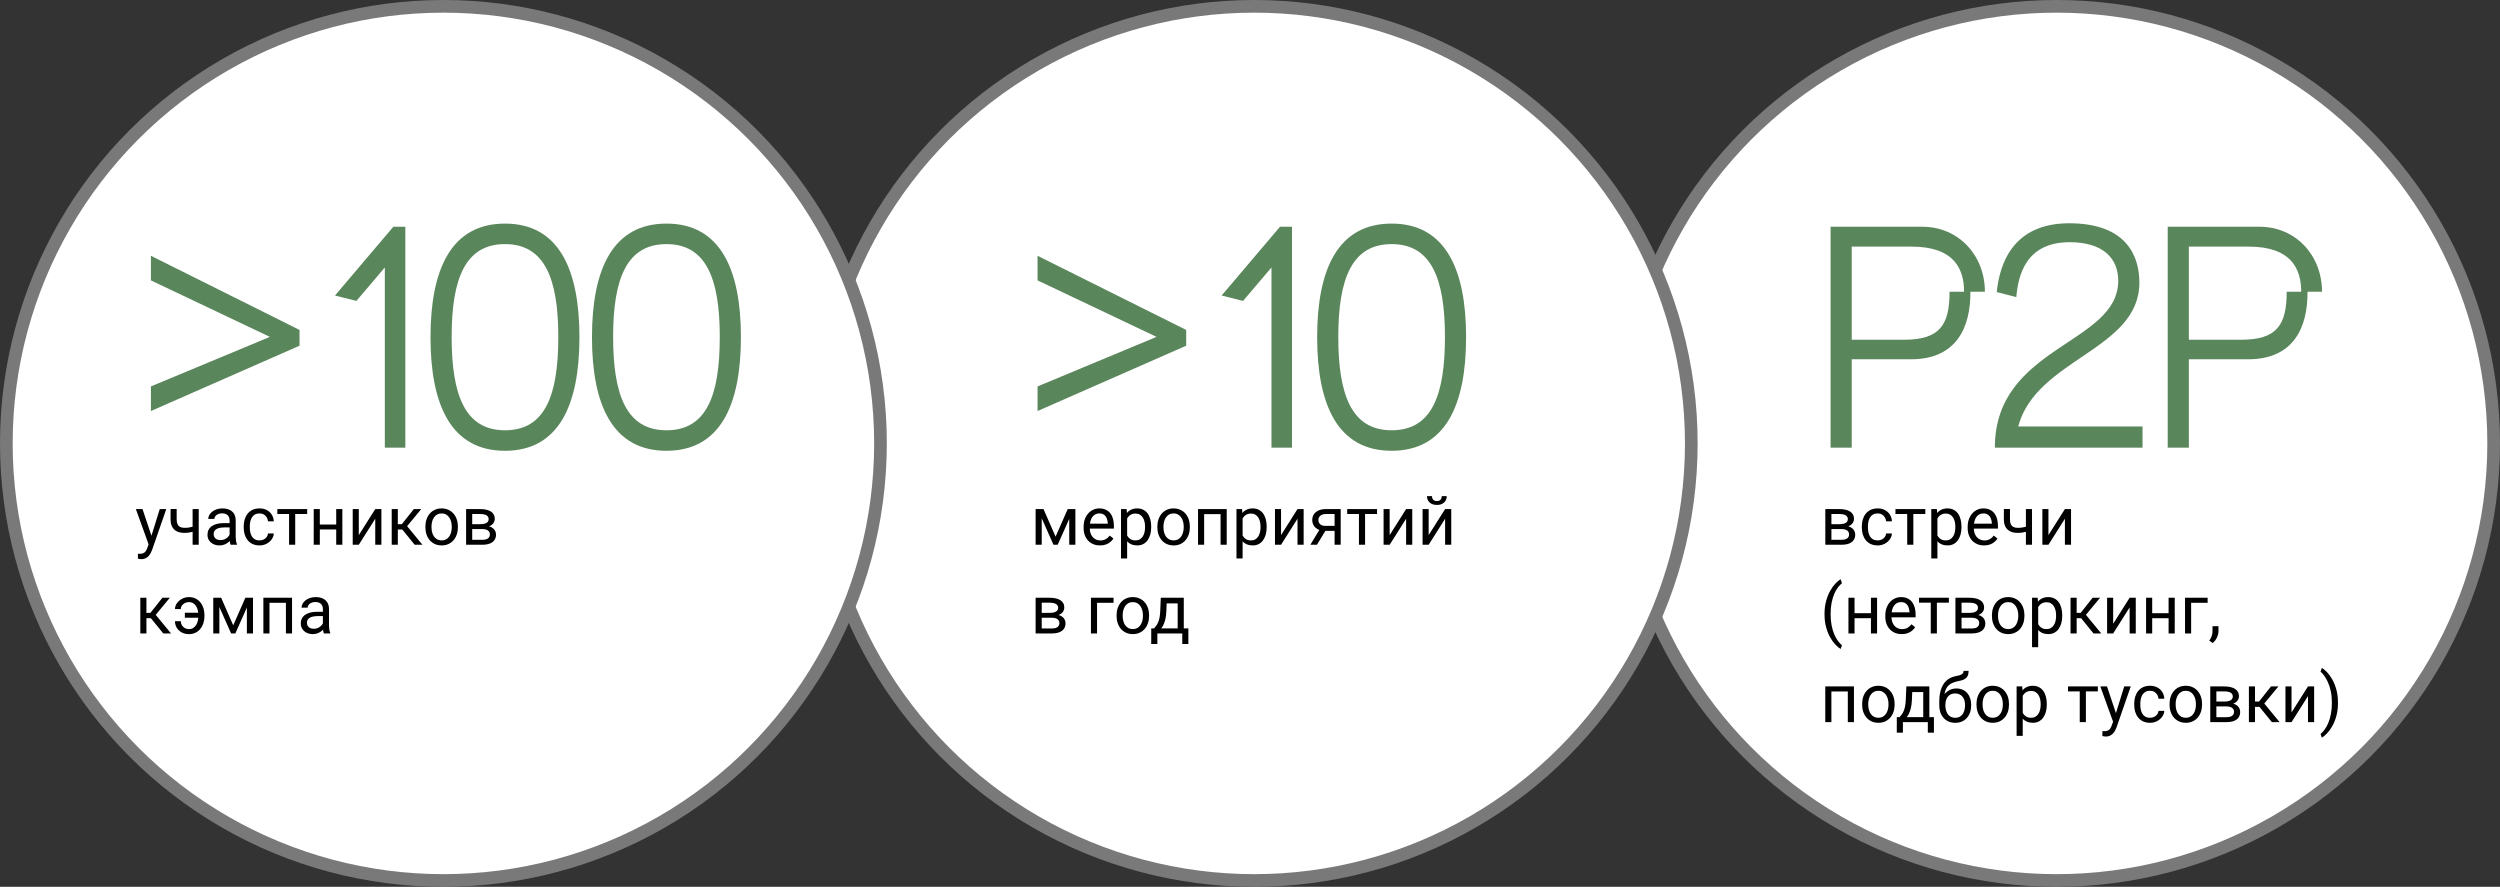
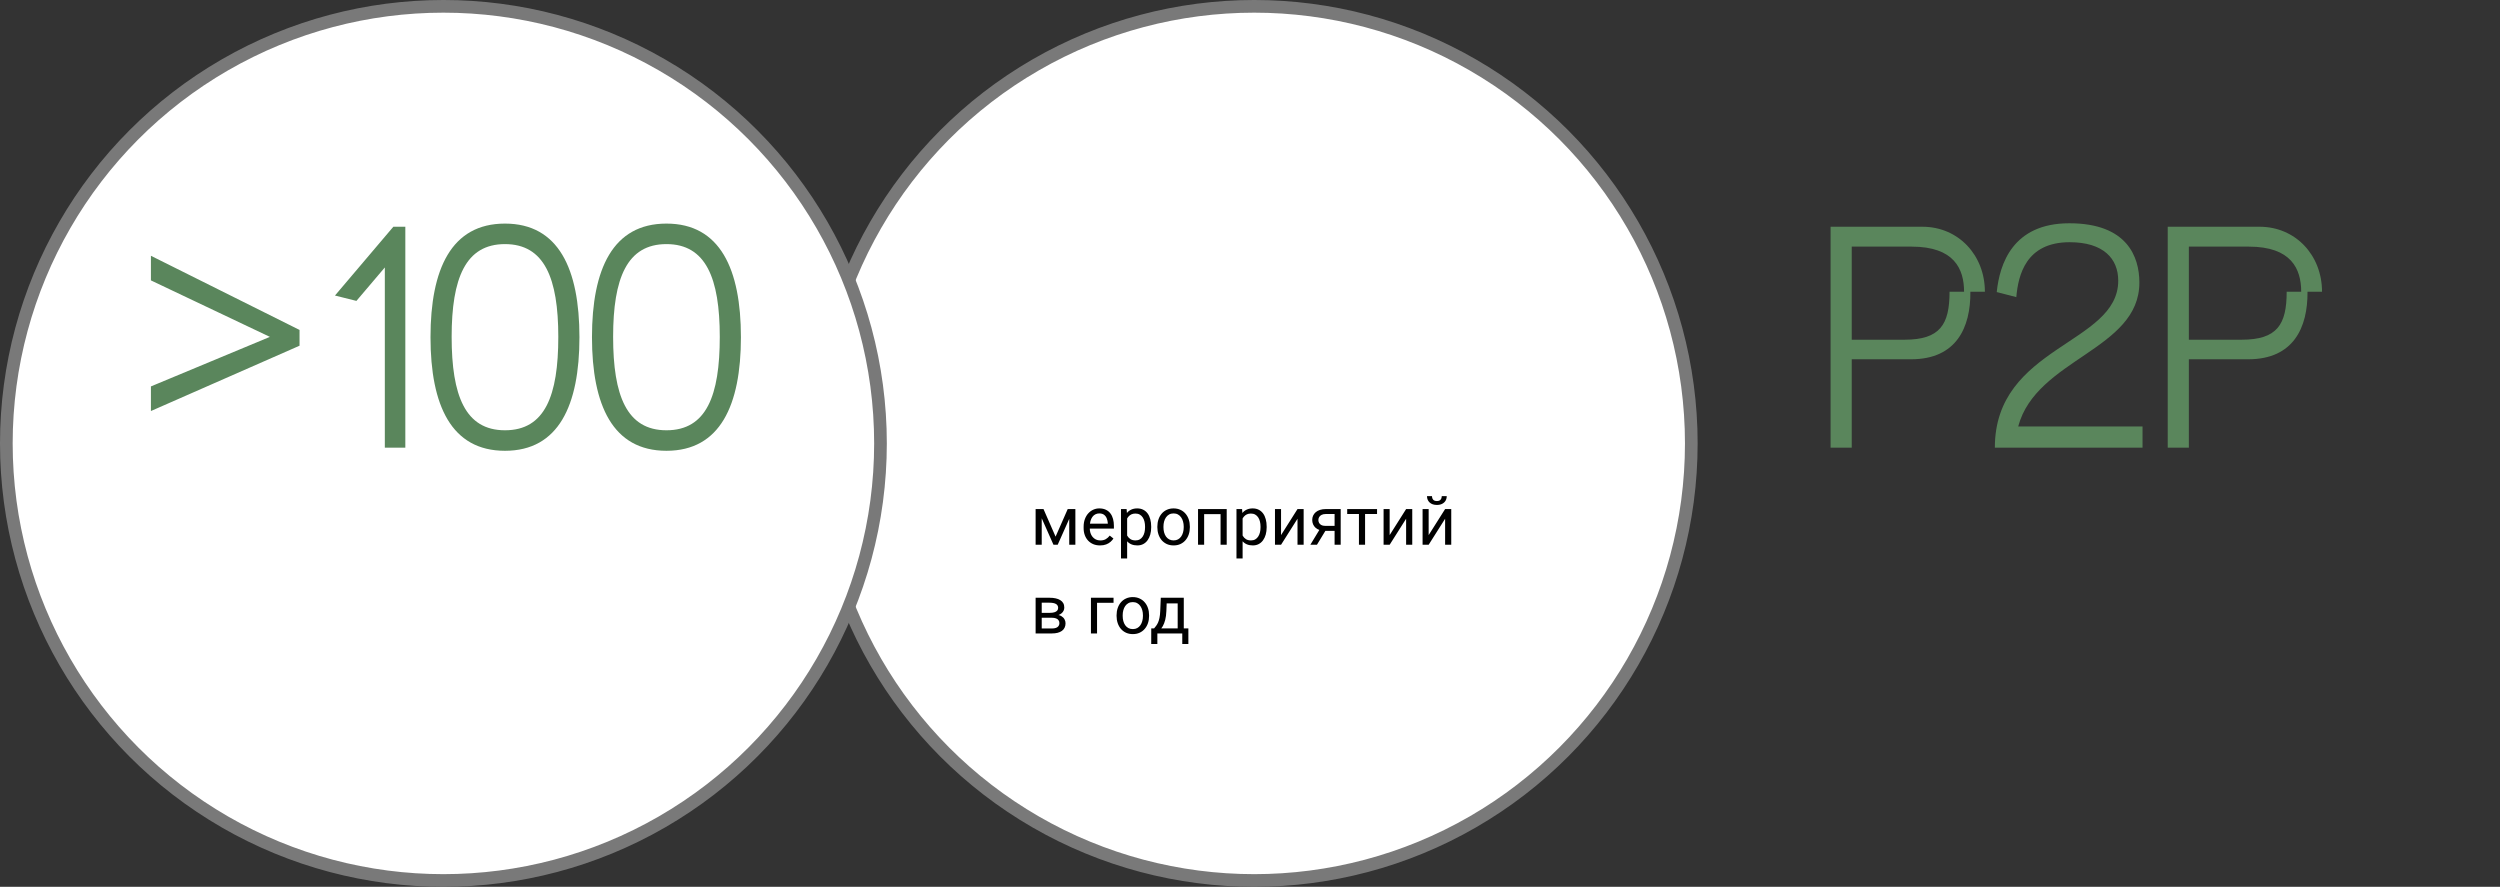
<svg xmlns="http://www.w3.org/2000/svg" width="592" height="210" viewBox="0 0 592 210" fill="none">
  <rect x="0" y="0" width="592" height="210" fill="#333333" stroke="none" />
-   <circle cx="487" cy="105" r="103.5" fill="white" stroke="#797979" stroke-width="3" />
  <path d="M433.483 106V53.693H455.228C463.747 53.693 470.023 60.419 470.023 69.087H466.586C466.661 77.53 463.298 85.077 452.538 85.077H438.49V106H433.483ZM452.687 58.401H438.49V80.445H450.969C459.413 80.445 461.654 76.858 461.654 69.087H465.092C465.092 63.706 462.775 58.401 452.687 58.401ZM507.351 106H472.381C472.381 81.864 501.598 81.565 501.598 66.471C501.598 61.24 498.086 57.355 490.09 57.355C479.704 57.355 477.91 65.201 477.462 70.357L472.829 69.161C473.501 62.586 476.565 52.871 490.015 52.871C503.765 52.871 506.604 60.867 506.604 66.919C506.604 82.91 482.169 84.928 477.91 100.994H507.351V106ZM513.315 106V53.693H535.06C543.578 53.693 549.855 60.419 549.855 69.087H546.418C546.493 77.53 543.13 85.077 532.37 85.077H518.322V106H513.315ZM532.519 58.401H518.322V80.445H530.801C539.244 80.445 541.486 76.858 541.486 69.087H544.923C544.923 63.706 542.607 58.401 532.519 58.401Z" fill="#5A865C" />
-   <path d="M436.07 125.281H433.297L433.281 124.125H435.547C435.995 124.125 436.367 124.081 436.664 123.992C436.966 123.904 437.193 123.771 437.344 123.594C437.495 123.417 437.57 123.198 437.57 122.938C437.57 122.734 437.526 122.557 437.438 122.406C437.354 122.25 437.227 122.122 437.055 122.023C436.883 121.919 436.669 121.844 436.414 121.797C436.164 121.745 435.87 121.719 435.531 121.719H433.68V129H432.234V120.547H435.531C436.068 120.547 436.549 120.594 436.977 120.688C437.409 120.781 437.776 120.924 438.078 121.117C438.385 121.305 438.62 121.544 438.781 121.836C438.943 122.128 439.023 122.471 439.023 122.867C439.023 123.122 438.971 123.365 438.867 123.594C438.763 123.823 438.609 124.026 438.406 124.203C438.203 124.38 437.953 124.526 437.656 124.641C437.359 124.75 437.018 124.82 436.633 124.852L436.07 125.281ZM436.07 129H432.773L433.492 127.828H436.07C436.471 127.828 436.805 127.779 437.07 127.68C437.336 127.576 437.534 127.43 437.664 127.242C437.799 127.049 437.867 126.82 437.867 126.555C437.867 126.289 437.799 126.062 437.664 125.875C437.534 125.682 437.336 125.536 437.07 125.438C436.805 125.333 436.471 125.281 436.07 125.281H433.875L433.891 124.125H436.633L437.156 124.562C437.62 124.599 438.013 124.714 438.336 124.906C438.659 125.099 438.904 125.344 439.07 125.641C439.237 125.932 439.32 126.25 439.32 126.594C439.32 126.99 439.245 127.339 439.094 127.641C438.948 127.943 438.734 128.195 438.453 128.398C438.172 128.596 437.831 128.747 437.43 128.852C437.029 128.951 436.576 129 436.07 129ZM444.641 127.969C444.984 127.969 445.302 127.898 445.594 127.758C445.885 127.617 446.125 127.424 446.312 127.18C446.5 126.93 446.607 126.646 446.633 126.328H448.008C447.982 126.828 447.812 127.294 447.5 127.727C447.193 128.154 446.789 128.5 446.289 128.766C445.789 129.026 445.24 129.156 444.641 129.156C444.005 129.156 443.451 129.044 442.977 128.82C442.508 128.596 442.117 128.289 441.805 127.898C441.497 127.508 441.266 127.06 441.109 126.555C440.958 126.044 440.883 125.505 440.883 124.938V124.609C440.883 124.042 440.958 123.505 441.109 123C441.266 122.49 441.497 122.039 441.805 121.648C442.117 121.258 442.508 120.951 442.977 120.727C443.451 120.503 444.005 120.391 444.641 120.391C445.302 120.391 445.88 120.526 446.375 120.797C446.87 121.062 447.258 121.427 447.539 121.891C447.826 122.349 447.982 122.87 448.008 123.453H446.633C446.607 123.104 446.508 122.789 446.336 122.508C446.169 122.227 445.94 122.003 445.648 121.836C445.362 121.664 445.026 121.578 444.641 121.578C444.198 121.578 443.826 121.667 443.523 121.844C443.227 122.016 442.99 122.25 442.812 122.547C442.641 122.839 442.516 123.164 442.438 123.523C442.365 123.878 442.328 124.24 442.328 124.609V124.938C442.328 125.307 442.365 125.672 442.438 126.031C442.51 126.391 442.633 126.716 442.805 127.008C442.982 127.299 443.219 127.534 443.516 127.711C443.818 127.883 444.193 127.969 444.641 127.969ZM453.078 120.547V129H451.625V120.547H453.078ZM455.914 120.547V121.719H448.844V120.547H455.914ZM458.781 122.172V132.25H457.328V120.547H458.656L458.781 122.172ZM464.477 124.703V124.867C464.477 125.482 464.404 126.052 464.258 126.578C464.112 127.099 463.898 127.552 463.617 127.938C463.341 128.323 463 128.622 462.594 128.836C462.188 129.049 461.721 129.156 461.195 129.156C460.659 129.156 460.185 129.068 459.773 128.891C459.362 128.714 459.013 128.456 458.727 128.117C458.44 127.779 458.211 127.372 458.039 126.898C457.872 126.424 457.758 125.891 457.695 125.297V124.422C457.758 123.797 457.875 123.237 458.047 122.742C458.219 122.247 458.445 121.826 458.727 121.477C459.013 121.122 459.359 120.854 459.766 120.672C460.172 120.484 460.641 120.391 461.172 120.391C461.703 120.391 462.174 120.495 462.586 120.703C462.997 120.906 463.344 121.198 463.625 121.578C463.906 121.958 464.117 122.414 464.258 122.945C464.404 123.471 464.477 124.057 464.477 124.703ZM463.023 124.867V124.703C463.023 124.281 462.979 123.885 462.891 123.516C462.802 123.141 462.664 122.812 462.477 122.531C462.294 122.245 462.06 122.021 461.773 121.859C461.487 121.693 461.146 121.609 460.75 121.609C460.385 121.609 460.068 121.672 459.797 121.797C459.531 121.922 459.305 122.091 459.117 122.305C458.93 122.513 458.776 122.753 458.656 123.023C458.542 123.289 458.456 123.565 458.398 123.852V125.875C458.503 126.24 458.648 126.583 458.836 126.906C459.023 127.224 459.273 127.482 459.586 127.68C459.898 127.872 460.292 127.969 460.766 127.969C461.156 127.969 461.492 127.888 461.773 127.727C462.06 127.56 462.294 127.333 462.477 127.047C462.664 126.76 462.802 126.432 462.891 126.062C462.979 125.688 463.023 125.289 463.023 124.867ZM469.828 129.156C469.24 129.156 468.706 129.057 468.227 128.859C467.753 128.656 467.344 128.372 467 128.008C466.661 127.643 466.401 127.211 466.219 126.711C466.036 126.211 465.945 125.664 465.945 125.07V124.742C465.945 124.055 466.047 123.443 466.25 122.906C466.453 122.365 466.729 121.906 467.078 121.531C467.427 121.156 467.823 120.872 468.266 120.68C468.708 120.487 469.167 120.391 469.641 120.391C470.245 120.391 470.766 120.495 471.203 120.703C471.646 120.911 472.008 121.203 472.289 121.578C472.57 121.948 472.779 122.385 472.914 122.891C473.049 123.391 473.117 123.938 473.117 124.531V125.18H466.805V124H471.672V123.891C471.651 123.516 471.573 123.151 471.438 122.797C471.307 122.443 471.099 122.151 470.812 121.922C470.526 121.693 470.135 121.578 469.641 121.578C469.312 121.578 469.01 121.648 468.734 121.789C468.458 121.924 468.221 122.128 468.023 122.398C467.826 122.669 467.672 123 467.562 123.391C467.453 123.781 467.398 124.232 467.398 124.742V125.07C467.398 125.471 467.453 125.849 467.562 126.203C467.677 126.552 467.841 126.859 468.055 127.125C468.273 127.391 468.536 127.599 468.844 127.75C469.156 127.901 469.51 127.977 469.906 127.977C470.417 127.977 470.849 127.872 471.203 127.664C471.557 127.456 471.867 127.177 472.133 126.828L473.008 127.523C472.826 127.799 472.594 128.062 472.312 128.312C472.031 128.562 471.685 128.766 471.273 128.922C470.867 129.078 470.385 129.156 469.828 129.156ZM481.18 120.547V129H479.734V120.547H481.18ZM480.688 124.43V125.617C480.396 125.727 480.099 125.826 479.797 125.914C479.5 125.997 479.185 126.065 478.852 126.117C478.523 126.164 478.167 126.188 477.781 126.188C477.115 126.188 476.536 126.073 476.047 125.844C475.557 125.609 475.18 125.258 474.914 124.789C474.648 124.315 474.516 123.719 474.516 123V120.531H475.961V123C475.961 123.469 476.031 123.849 476.172 124.141C476.312 124.432 476.518 124.648 476.789 124.789C477.06 124.924 477.391 124.992 477.781 124.992C478.156 124.992 478.508 124.969 478.836 124.922C479.169 124.87 479.487 124.802 479.789 124.719C480.096 124.635 480.396 124.539 480.688 124.43ZM485.07 126.711L488.969 120.547H490.422V129H488.969V122.836L485.07 129H483.633V120.547H485.07V126.711ZM432.047 145.453V145.375C432.047 144.24 432.174 143.214 432.43 142.297C432.685 141.375 433.01 140.568 433.406 139.875C433.802 139.182 434.219 138.609 434.656 138.156C435.094 137.698 435.497 137.367 435.867 137.164L436.172 138.117C435.865 138.352 435.552 138.674 435.234 139.086C434.922 139.497 434.633 140.003 434.367 140.602C434.107 141.201 433.896 141.896 433.734 142.688C433.573 143.479 433.492 144.37 433.492 145.359V145.469C433.492 146.458 433.573 147.352 433.734 148.148C433.896 148.94 434.107 149.638 434.367 150.242C434.633 150.846 434.922 151.359 435.234 151.781C435.552 152.208 435.865 152.547 436.172 152.797L435.867 153.672C435.497 153.469 435.094 153.138 434.656 152.68C434.219 152.227 433.802 151.654 433.406 150.961C433.01 150.273 432.685 149.469 432.43 148.547C432.174 147.625 432.047 146.594 432.047 145.453ZM443.32 145.211V146.383H438.852V145.211H443.32ZM439.156 141.547V150H437.711V141.547H439.156ZM444.492 141.547V150H443.039V141.547H444.492ZM450.328 150.156C449.74 150.156 449.206 150.057 448.727 149.859C448.253 149.656 447.844 149.372 447.5 149.008C447.161 148.643 446.901 148.211 446.719 147.711C446.536 147.211 446.445 146.664 446.445 146.07V145.742C446.445 145.055 446.547 144.443 446.75 143.906C446.953 143.365 447.229 142.906 447.578 142.531C447.927 142.156 448.323 141.872 448.766 141.68C449.208 141.487 449.667 141.391 450.141 141.391C450.745 141.391 451.266 141.495 451.703 141.703C452.146 141.911 452.508 142.203 452.789 142.578C453.07 142.948 453.279 143.385 453.414 143.891C453.549 144.391 453.617 144.938 453.617 145.531V146.18H447.305V145H452.172V144.891C452.151 144.516 452.073 144.151 451.938 143.797C451.807 143.443 451.599 143.151 451.312 142.922C451.026 142.693 450.635 142.578 450.141 142.578C449.812 142.578 449.51 142.648 449.234 142.789C448.958 142.924 448.721 143.128 448.523 143.398C448.326 143.669 448.172 144 448.062 144.391C447.953 144.781 447.898 145.232 447.898 145.742V146.07C447.898 146.471 447.953 146.849 448.062 147.203C448.177 147.552 448.341 147.859 448.555 148.125C448.773 148.391 449.036 148.599 449.344 148.75C449.656 148.901 450.01 148.977 450.406 148.977C450.917 148.977 451.349 148.872 451.703 148.664C452.057 148.456 452.367 148.177 452.633 147.828L453.508 148.523C453.326 148.799 453.094 149.062 452.812 149.312C452.531 149.562 452.185 149.766 451.773 149.922C451.367 150.078 450.885 150.156 450.328 150.156ZM458.656 141.547V150H457.203V141.547H458.656ZM461.492 141.547V142.719H454.422V141.547H461.492ZM466.883 146.281H464.109L464.094 145.125H466.359C466.807 145.125 467.18 145.081 467.477 144.992C467.779 144.904 468.005 144.771 468.156 144.594C468.307 144.417 468.383 144.198 468.383 143.938C468.383 143.734 468.339 143.557 468.25 143.406C468.167 143.25 468.039 143.122 467.867 143.023C467.695 142.919 467.482 142.844 467.227 142.797C466.977 142.745 466.682 142.719 466.344 142.719H464.492V150H463.047V141.547H466.344C466.88 141.547 467.362 141.594 467.789 141.688C468.221 141.781 468.589 141.924 468.891 142.117C469.198 142.305 469.432 142.544 469.594 142.836C469.755 143.128 469.836 143.471 469.836 143.867C469.836 144.122 469.784 144.365 469.68 144.594C469.576 144.823 469.422 145.026 469.219 145.203C469.016 145.38 468.766 145.526 468.469 145.641C468.172 145.75 467.831 145.82 467.445 145.852L466.883 146.281ZM466.883 150H463.586L464.305 148.828H466.883C467.284 148.828 467.617 148.779 467.883 148.68C468.148 148.576 468.346 148.43 468.477 148.242C468.612 148.049 468.68 147.82 468.68 147.555C468.68 147.289 468.612 147.062 468.477 146.875C468.346 146.682 468.148 146.536 467.883 146.438C467.617 146.333 467.284 146.281 466.883 146.281H464.688L464.703 145.125H467.445L467.969 145.562C468.432 145.599 468.826 145.714 469.148 145.906C469.471 146.099 469.716 146.344 469.883 146.641C470.049 146.932 470.133 147.25 470.133 147.594C470.133 147.99 470.057 148.339 469.906 148.641C469.76 148.943 469.547 149.195 469.266 149.398C468.984 149.596 468.643 149.747 468.242 149.852C467.841 149.951 467.388 150 466.883 150ZM471.688 145.867V145.688C471.688 145.078 471.776 144.513 471.953 143.992C472.13 143.466 472.385 143.01 472.719 142.625C473.052 142.234 473.456 141.932 473.93 141.719C474.404 141.5 474.935 141.391 475.523 141.391C476.117 141.391 476.651 141.5 477.125 141.719C477.604 141.932 478.01 142.234 478.344 142.625C478.682 143.01 478.94 143.466 479.117 143.992C479.294 144.513 479.383 145.078 479.383 145.688V145.867C479.383 146.477 479.294 147.042 479.117 147.562C478.94 148.083 478.682 148.539 478.344 148.93C478.01 149.315 477.607 149.617 477.133 149.836C476.664 150.049 476.133 150.156 475.539 150.156C474.945 150.156 474.411 150.049 473.938 149.836C473.464 149.617 473.057 149.315 472.719 148.93C472.385 148.539 472.13 148.083 471.953 147.562C471.776 147.042 471.688 146.477 471.688 145.867ZM473.133 145.688V145.867C473.133 146.289 473.182 146.688 473.281 147.062C473.38 147.432 473.529 147.76 473.727 148.047C473.93 148.333 474.182 148.56 474.484 148.727C474.786 148.888 475.138 148.969 475.539 148.969C475.935 148.969 476.281 148.888 476.578 148.727C476.88 148.56 477.13 148.333 477.328 148.047C477.526 147.76 477.674 147.432 477.773 147.062C477.878 146.688 477.93 146.289 477.93 145.867V145.688C477.93 145.271 477.878 144.878 477.773 144.508C477.674 144.133 477.523 143.802 477.32 143.516C477.122 143.224 476.872 142.995 476.57 142.828C476.273 142.661 475.924 142.578 475.523 142.578C475.128 142.578 474.779 142.661 474.477 142.828C474.18 142.995 473.93 143.224 473.727 143.516C473.529 143.802 473.38 144.133 473.281 144.508C473.182 144.878 473.133 145.271 473.133 145.688ZM482.641 143.172V153.25H481.188V141.547H482.516L482.641 143.172ZM488.336 145.703V145.867C488.336 146.482 488.263 147.052 488.117 147.578C487.971 148.099 487.758 148.552 487.477 148.938C487.201 149.323 486.859 149.622 486.453 149.836C486.047 150.049 485.581 150.156 485.055 150.156C484.518 150.156 484.044 150.068 483.633 149.891C483.221 149.714 482.872 149.456 482.586 149.117C482.299 148.779 482.07 148.372 481.898 147.898C481.732 147.424 481.617 146.891 481.555 146.297V145.422C481.617 144.797 481.734 144.237 481.906 143.742C482.078 143.247 482.305 142.826 482.586 142.477C482.872 142.122 483.219 141.854 483.625 141.672C484.031 141.484 484.5 141.391 485.031 141.391C485.562 141.391 486.034 141.495 486.445 141.703C486.857 141.906 487.203 142.198 487.484 142.578C487.766 142.958 487.977 143.414 488.117 143.945C488.263 144.471 488.336 145.057 488.336 145.703ZM486.883 145.867V145.703C486.883 145.281 486.839 144.885 486.75 144.516C486.661 144.141 486.523 143.812 486.336 143.531C486.154 143.245 485.919 143.021 485.633 142.859C485.346 142.693 485.005 142.609 484.609 142.609C484.245 142.609 483.927 142.672 483.656 142.797C483.391 142.922 483.164 143.091 482.977 143.305C482.789 143.513 482.635 143.753 482.516 144.023C482.401 144.289 482.315 144.565 482.258 144.852V146.875C482.362 147.24 482.508 147.583 482.695 147.906C482.883 148.224 483.133 148.482 483.445 148.68C483.758 148.872 484.151 148.969 484.625 148.969C485.016 148.969 485.352 148.888 485.633 148.727C485.919 148.56 486.154 148.333 486.336 148.047C486.523 147.76 486.661 147.432 486.75 147.062C486.839 146.688 486.883 146.289 486.883 145.867ZM491.75 141.547V150H490.305V141.547H491.75ZM497.297 141.547L493.289 146.391H491.266L491.047 145.125H492.703L495.539 141.547H497.297ZM495.742 150L492.633 146.172L493.562 145.125L497.578 150H495.742ZM500.398 147.711L504.297 141.547H505.75V150H504.297V143.836L500.398 150H498.961V141.547H500.398V147.711ZM513.805 145.211V146.383H509.336V145.211H513.805ZM509.641 141.547V150H508.195V141.547H509.641ZM514.977 141.547V150H513.523V141.547H514.977ZM522.766 141.547V142.742H518.859V150H517.414V141.547H522.766ZM525.336 148.281V149.445C525.336 149.919 525.216 150.419 524.977 150.945C524.737 151.477 524.401 151.919 523.969 152.273L523.148 151.703C523.315 151.474 523.456 151.24 523.57 151C523.685 150.766 523.771 150.521 523.828 150.266C523.891 150.016 523.922 149.75 523.922 149.469V148.281H525.336ZM437.734 162.547V163.742H433.461V162.547H437.734ZM433.672 162.547V171H432.227V162.547H433.672ZM439.016 162.547V171H437.562V162.547H439.016ZM440.953 166.867V166.688C440.953 166.078 441.042 165.513 441.219 164.992C441.396 164.466 441.651 164.01 441.984 163.625C442.318 163.234 442.721 162.932 443.195 162.719C443.669 162.5 444.201 162.391 444.789 162.391C445.383 162.391 445.917 162.5 446.391 162.719C446.87 162.932 447.276 163.234 447.609 163.625C447.948 164.01 448.206 164.466 448.383 164.992C448.56 165.513 448.648 166.078 448.648 166.688V166.867C448.648 167.477 448.56 168.042 448.383 168.562C448.206 169.083 447.948 169.539 447.609 169.93C447.276 170.315 446.872 170.617 446.398 170.836C445.93 171.049 445.398 171.156 444.805 171.156C444.211 171.156 443.677 171.049 443.203 170.836C442.729 170.617 442.323 170.315 441.984 169.93C441.651 169.539 441.396 169.083 441.219 168.562C441.042 168.042 440.953 167.477 440.953 166.867ZM442.398 166.688V166.867C442.398 167.289 442.448 167.688 442.547 168.062C442.646 168.432 442.794 168.76 442.992 169.047C443.195 169.333 443.448 169.56 443.75 169.727C444.052 169.888 444.404 169.969 444.805 169.969C445.201 169.969 445.547 169.888 445.844 169.727C446.146 169.56 446.396 169.333 446.594 169.047C446.792 168.76 446.94 168.432 447.039 168.062C447.143 167.688 447.195 167.289 447.195 166.867V166.688C447.195 166.271 447.143 165.878 447.039 165.508C446.94 165.133 446.789 164.802 446.586 164.516C446.388 164.224 446.138 163.995 445.836 163.828C445.539 163.661 445.19 163.578 444.789 163.578C444.393 163.578 444.044 163.661 443.742 163.828C443.445 163.995 443.195 164.224 442.992 164.516C442.794 164.802 442.646 165.133 442.547 165.508C442.448 165.878 442.398 166.271 442.398 166.688ZM451.422 162.547H452.867L452.742 165.711C452.711 166.513 452.62 167.206 452.469 167.789C452.318 168.372 452.125 168.87 451.891 169.281C451.656 169.688 451.393 170.029 451.102 170.305C450.815 170.581 450.518 170.812 450.211 171H449.492L449.531 169.82L449.828 169.812C450 169.609 450.167 169.401 450.328 169.188C450.49 168.969 450.638 168.711 450.773 168.414C450.909 168.112 451.021 167.745 451.109 167.312C451.203 166.875 451.263 166.341 451.289 165.711L451.422 162.547ZM451.781 162.547H456.867V171H455.422V163.883H451.781V162.547ZM449.164 169.812H457.953V173.492H456.508V171H450.609V173.492H449.156L449.164 169.812ZM464.977 158.867H466.164C466.164 159.378 466.086 159.784 465.93 160.086C465.773 160.383 465.56 160.612 465.289 160.773C465.023 160.935 464.721 161.057 464.383 161.141C464.049 161.224 463.703 161.305 463.344 161.383C462.896 161.477 462.479 161.625 462.094 161.828C461.714 162.026 461.385 162.307 461.109 162.672C460.839 163.036 460.638 163.51 460.508 164.094C460.383 164.677 460.349 165.398 460.406 166.258V166.977H459.219V166.258C459.219 165.294 459.31 164.453 459.492 163.734C459.68 163.016 459.943 162.409 460.281 161.914C460.62 161.419 461.021 161.026 461.484 160.734C461.953 160.443 462.469 160.242 463.031 160.133C463.438 160.055 463.786 159.971 464.078 159.883C464.37 159.789 464.591 159.664 464.742 159.508C464.898 159.352 464.977 159.138 464.977 158.867ZM463.266 163.031C463.818 163.031 464.31 163.128 464.742 163.32C465.174 163.513 465.542 163.781 465.844 164.125C466.146 164.469 466.375 164.875 466.531 165.344C466.693 165.807 466.773 166.312 466.773 166.859V167.031C466.773 167.62 466.688 168.167 466.516 168.672C466.349 169.172 466.102 169.609 465.773 169.984C465.451 170.354 465.055 170.643 464.586 170.852C464.122 171.06 463.594 171.164 463 171.164C462.406 171.164 461.875 171.06 461.406 170.852C460.943 170.643 460.547 170.354 460.219 169.984C459.891 169.609 459.641 169.172 459.469 168.672C459.302 168.167 459.219 167.62 459.219 167.031V166.859C459.219 166.729 459.242 166.602 459.289 166.477C459.336 166.352 459.393 166.224 459.461 166.094C459.534 165.964 459.599 165.826 459.656 165.68C459.849 165.211 460.112 164.776 460.445 164.375C460.784 163.974 461.188 163.651 461.656 163.406C462.13 163.156 462.667 163.031 463.266 163.031ZM462.984 164.211C462.453 164.211 462.016 164.333 461.672 164.578C461.333 164.823 461.081 165.148 460.914 165.555C460.747 165.956 460.664 166.391 460.664 166.859V167.031C460.664 167.427 460.711 167.802 460.805 168.156C460.898 168.51 461.039 168.826 461.227 169.102C461.419 169.372 461.661 169.586 461.953 169.742C462.25 169.898 462.599 169.977 463 169.977C463.401 169.977 463.747 169.898 464.039 169.742C464.331 169.586 464.57 169.372 464.758 169.102C464.945 168.826 465.086 168.51 465.18 168.156C465.273 167.802 465.32 167.427 465.32 167.031V166.859C465.32 166.505 465.273 166.169 465.18 165.852C465.086 165.534 464.943 165.253 464.75 165.008C464.562 164.763 464.32 164.57 464.023 164.43C463.732 164.284 463.385 164.211 462.984 164.211ZM468.031 166.867V166.688C468.031 166.078 468.12 165.513 468.297 164.992C468.474 164.466 468.729 164.01 469.062 163.625C469.396 163.234 469.799 162.932 470.273 162.719C470.747 162.5 471.279 162.391 471.867 162.391C472.461 162.391 472.995 162.5 473.469 162.719C473.948 162.932 474.354 163.234 474.688 163.625C475.026 164.01 475.284 164.466 475.461 164.992C475.638 165.513 475.727 166.078 475.727 166.688V166.867C475.727 167.477 475.638 168.042 475.461 168.562C475.284 169.083 475.026 169.539 474.688 169.93C474.354 170.315 473.951 170.617 473.477 170.836C473.008 171.049 472.477 171.156 471.883 171.156C471.289 171.156 470.755 171.049 470.281 170.836C469.807 170.617 469.401 170.315 469.062 169.93C468.729 169.539 468.474 169.083 468.297 168.562C468.12 168.042 468.031 167.477 468.031 166.867ZM469.477 166.688V166.867C469.477 167.289 469.526 167.688 469.625 168.062C469.724 168.432 469.872 168.76 470.07 169.047C470.273 169.333 470.526 169.56 470.828 169.727C471.13 169.888 471.482 169.969 471.883 169.969C472.279 169.969 472.625 169.888 472.922 169.727C473.224 169.56 473.474 169.333 473.672 169.047C473.87 168.76 474.018 168.432 474.117 168.062C474.221 167.688 474.273 167.289 474.273 166.867V166.688C474.273 166.271 474.221 165.878 474.117 165.508C474.018 165.133 473.867 164.802 473.664 164.516C473.466 164.224 473.216 163.995 472.914 163.828C472.617 163.661 472.268 163.578 471.867 163.578C471.471 163.578 471.122 163.661 470.82 163.828C470.523 163.995 470.273 164.224 470.07 164.516C469.872 164.802 469.724 165.133 469.625 165.508C469.526 165.878 469.477 166.271 469.477 166.688ZM478.984 164.172V174.25H477.531V162.547H478.859L478.984 164.172ZM484.68 166.703V166.867C484.68 167.482 484.607 168.052 484.461 168.578C484.315 169.099 484.102 169.552 483.82 169.938C483.544 170.323 483.203 170.622 482.797 170.836C482.391 171.049 481.924 171.156 481.398 171.156C480.862 171.156 480.388 171.068 479.977 170.891C479.565 170.714 479.216 170.456 478.93 170.117C478.643 169.779 478.414 169.372 478.242 168.898C478.076 168.424 477.961 167.891 477.898 167.297V166.422C477.961 165.797 478.078 165.237 478.25 164.742C478.422 164.247 478.648 163.826 478.93 163.477C479.216 163.122 479.562 162.854 479.969 162.672C480.375 162.484 480.844 162.391 481.375 162.391C481.906 162.391 482.378 162.495 482.789 162.703C483.201 162.906 483.547 163.198 483.828 163.578C484.109 163.958 484.32 164.414 484.461 164.945C484.607 165.471 484.68 166.057 484.68 166.703ZM483.227 166.867V166.703C483.227 166.281 483.182 165.885 483.094 165.516C483.005 165.141 482.867 164.812 482.68 164.531C482.497 164.245 482.263 164.021 481.977 163.859C481.69 163.693 481.349 163.609 480.953 163.609C480.589 163.609 480.271 163.672 480 163.797C479.734 163.922 479.508 164.091 479.32 164.305C479.133 164.513 478.979 164.753 478.859 165.023C478.745 165.289 478.659 165.565 478.602 165.852V167.875C478.706 168.24 478.852 168.583 479.039 168.906C479.227 169.224 479.477 169.482 479.789 169.68C480.102 169.872 480.495 169.969 480.969 169.969C481.359 169.969 481.695 169.888 481.977 169.727C482.263 169.56 482.497 169.333 482.68 169.047C482.867 168.76 483.005 168.432 483.094 168.062C483.182 167.688 483.227 167.289 483.227 166.867ZM493.938 162.547V171H492.484V162.547H493.938ZM496.773 162.547V163.719H489.703V162.547H496.773ZM500.664 170.125L503.016 162.547H504.562L501.172 172.305C501.094 172.513 500.99 172.737 500.859 172.977C500.734 173.221 500.573 173.453 500.375 173.672C500.177 173.891 499.938 174.068 499.656 174.203C499.38 174.344 499.049 174.414 498.664 174.414C498.549 174.414 498.404 174.398 498.227 174.367C498.049 174.336 497.924 174.31 497.852 174.289L497.844 173.117C497.885 173.122 497.951 173.128 498.039 173.133C498.133 173.143 498.198 173.148 498.234 173.148C498.562 173.148 498.841 173.104 499.07 173.016C499.299 172.932 499.492 172.789 499.648 172.586C499.81 172.388 499.948 172.115 500.062 171.766L500.664 170.125ZM498.938 162.547L501.133 169.109L501.508 170.633L500.469 171.164L497.359 162.547H498.938ZM509.141 169.969C509.484 169.969 509.802 169.898 510.094 169.758C510.385 169.617 510.625 169.424 510.812 169.18C511 168.93 511.107 168.646 511.133 168.328H512.508C512.482 168.828 512.312 169.294 512 169.727C511.693 170.154 511.289 170.5 510.789 170.766C510.289 171.026 509.74 171.156 509.141 171.156C508.505 171.156 507.951 171.044 507.477 170.82C507.008 170.596 506.617 170.289 506.305 169.898C505.997 169.508 505.766 169.06 505.609 168.555C505.458 168.044 505.383 167.505 505.383 166.938V166.609C505.383 166.042 505.458 165.505 505.609 165C505.766 164.49 505.997 164.039 506.305 163.648C506.617 163.258 507.008 162.951 507.477 162.727C507.951 162.503 508.505 162.391 509.141 162.391C509.802 162.391 510.38 162.526 510.875 162.797C511.37 163.062 511.758 163.427 512.039 163.891C512.326 164.349 512.482 164.87 512.508 165.453H511.133C511.107 165.104 511.008 164.789 510.836 164.508C510.669 164.227 510.44 164.003 510.148 163.836C509.862 163.664 509.526 163.578 509.141 163.578C508.698 163.578 508.326 163.667 508.023 163.844C507.727 164.016 507.49 164.25 507.312 164.547C507.141 164.839 507.016 165.164 506.938 165.523C506.865 165.878 506.828 166.24 506.828 166.609V166.938C506.828 167.307 506.865 167.672 506.938 168.031C507.01 168.391 507.133 168.716 507.305 169.008C507.482 169.299 507.719 169.534 508.016 169.711C508.318 169.883 508.693 169.969 509.141 169.969ZM513.75 166.867V166.688C513.75 166.078 513.839 165.513 514.016 164.992C514.193 164.466 514.448 164.01 514.781 163.625C515.115 163.234 515.518 162.932 515.992 162.719C516.466 162.5 516.997 162.391 517.586 162.391C518.18 162.391 518.714 162.5 519.188 162.719C519.667 162.932 520.073 163.234 520.406 163.625C520.745 164.01 521.003 164.466 521.18 164.992C521.357 165.513 521.445 166.078 521.445 166.688V166.867C521.445 167.477 521.357 168.042 521.18 168.562C521.003 169.083 520.745 169.539 520.406 169.93C520.073 170.315 519.669 170.617 519.195 170.836C518.727 171.049 518.195 171.156 517.602 171.156C517.008 171.156 516.474 171.049 516 170.836C515.526 170.617 515.12 170.315 514.781 169.93C514.448 169.539 514.193 169.083 514.016 168.562C513.839 168.042 513.75 167.477 513.75 166.867ZM515.195 166.688V166.867C515.195 167.289 515.245 167.688 515.344 168.062C515.443 168.432 515.591 168.76 515.789 169.047C515.992 169.333 516.245 169.56 516.547 169.727C516.849 169.888 517.201 169.969 517.602 169.969C517.997 169.969 518.344 169.888 518.641 169.727C518.943 169.56 519.193 169.333 519.391 169.047C519.589 168.76 519.737 168.432 519.836 168.062C519.94 167.688 519.992 167.289 519.992 166.867V166.688C519.992 166.271 519.94 165.878 519.836 165.508C519.737 165.133 519.586 164.802 519.383 164.516C519.185 164.224 518.935 163.995 518.633 163.828C518.336 163.661 517.987 163.578 517.586 163.578C517.19 163.578 516.841 163.661 516.539 163.828C516.242 163.995 515.992 164.224 515.789 164.516C515.591 164.802 515.443 165.133 515.344 165.508C515.245 165.878 515.195 166.271 515.195 166.688ZM527.227 167.281H524.453L524.438 166.125H526.703C527.151 166.125 527.523 166.081 527.82 165.992C528.122 165.904 528.349 165.771 528.5 165.594C528.651 165.417 528.727 165.198 528.727 164.938C528.727 164.734 528.682 164.557 528.594 164.406C528.51 164.25 528.383 164.122 528.211 164.023C528.039 163.919 527.826 163.844 527.57 163.797C527.32 163.745 527.026 163.719 526.688 163.719H524.836V171H523.391V162.547H526.688C527.224 162.547 527.706 162.594 528.133 162.688C528.565 162.781 528.932 162.924 529.234 163.117C529.542 163.305 529.776 163.544 529.938 163.836C530.099 164.128 530.18 164.471 530.18 164.867C530.18 165.122 530.128 165.365 530.023 165.594C529.919 165.823 529.766 166.026 529.562 166.203C529.359 166.38 529.109 166.526 528.812 166.641C528.516 166.75 528.174 166.82 527.789 166.852L527.227 167.281ZM527.227 171H523.93L524.648 169.828H527.227C527.628 169.828 527.961 169.779 528.227 169.68C528.492 169.576 528.69 169.43 528.82 169.242C528.956 169.049 529.023 168.82 529.023 168.555C529.023 168.289 528.956 168.062 528.82 167.875C528.69 167.682 528.492 167.536 528.227 167.438C527.961 167.333 527.628 167.281 527.227 167.281H525.031L525.047 166.125H527.789L528.312 166.562C528.776 166.599 529.169 166.714 529.492 166.906C529.815 167.099 530.06 167.344 530.227 167.641C530.393 167.932 530.477 168.25 530.477 168.594C530.477 168.99 530.401 169.339 530.25 169.641C530.104 169.943 529.891 170.195 529.609 170.398C529.328 170.596 528.987 170.747 528.586 170.852C528.185 170.951 527.732 171 527.227 171ZM533.984 162.547V171H532.539V162.547H533.984ZM539.531 162.547L535.523 167.391H533.5L533.281 166.125H534.938L537.773 162.547H539.531ZM537.977 171L534.867 167.172L535.797 166.125L539.812 171H537.977ZM542.633 168.711L546.531 162.547H547.984V171H546.531V164.836L542.633 171H541.195V162.547H542.633V168.711ZM553.633 166.375V166.453C553.633 167.594 553.505 168.625 553.25 169.547C552.995 170.469 552.669 171.273 552.273 171.961C551.878 172.654 551.461 173.227 551.023 173.68C550.586 174.138 550.182 174.469 549.812 174.672L549.508 173.797C549.815 173.562 550.125 173.234 550.438 172.812C550.75 172.396 551.039 171.88 551.305 171.266C551.57 170.656 551.784 169.953 551.945 169.156C552.107 168.354 552.188 167.458 552.188 166.469V166.359C552.188 165.37 552.102 164.477 551.93 163.68C551.758 162.878 551.534 162.172 551.258 161.562C550.987 160.953 550.695 160.44 550.383 160.023C550.076 159.602 549.784 159.276 549.508 159.047L549.812 158.164C550.182 158.367 550.586 158.698 551.023 159.156C551.461 159.609 551.878 160.182 552.273 160.875C552.669 161.568 552.995 162.375 553.25 163.297C553.505 164.214 553.633 165.24 553.633 166.375Z" fill="black" />
  <circle cx="297" cy="105" r="103.5" fill="white" stroke="#797979" stroke-width="3" />
-   <path d="M245.696 91.504L273.866 79.772L245.696 66.396V60.568L280.89 78.128V81.864L245.696 97.332V91.504ZM301.086 106V63.333L294.361 71.254L289.279 69.983L303.103 53.693H305.943V106H301.086ZM311.902 79.847C311.902 63.706 316.834 52.946 329.537 52.946C342.24 52.946 347.172 63.706 347.172 79.847C347.172 95.987 342.24 106.747 329.537 106.747C316.834 106.747 311.902 95.987 311.902 79.847ZM316.908 79.772C316.908 93.671 320.122 101.89 329.537 101.89C339.027 101.89 342.165 93.671 342.165 79.772C342.165 65.873 338.877 57.803 329.537 57.803C320.196 57.803 316.908 65.873 316.908 79.772Z" fill="#5A865C" />
  <path d="M249.961 127.078L252.836 120.547H254.227L250.461 129H249.461L245.711 120.547H247.102L249.961 127.078ZM246.68 120.547V129H245.234V120.547H246.68ZM253.195 129V120.547H254.648V129H253.195ZM260.484 129.156C259.896 129.156 259.362 129.057 258.883 128.859C258.409 128.656 258 128.372 257.656 128.008C257.318 127.643 257.057 127.211 256.875 126.711C256.693 126.211 256.602 125.664 256.602 125.07V124.742C256.602 124.055 256.703 123.443 256.906 122.906C257.109 122.365 257.385 121.906 257.734 121.531C258.083 121.156 258.479 120.872 258.922 120.68C259.365 120.487 259.823 120.391 260.297 120.391C260.901 120.391 261.422 120.495 261.859 120.703C262.302 120.911 262.664 121.203 262.945 121.578C263.227 121.948 263.435 122.385 263.57 122.891C263.706 123.391 263.773 123.938 263.773 124.531V125.18H257.461V124H262.328V123.891C262.307 123.516 262.229 123.151 262.094 122.797C261.964 122.443 261.755 122.151 261.469 121.922C261.182 121.693 260.792 121.578 260.297 121.578C259.969 121.578 259.667 121.648 259.391 121.789C259.115 121.924 258.878 122.128 258.68 122.398C258.482 122.669 258.328 123 258.219 123.391C258.109 123.781 258.055 124.232 258.055 124.742V125.07C258.055 125.471 258.109 125.849 258.219 126.203C258.333 126.552 258.497 126.859 258.711 127.125C258.93 127.391 259.193 127.599 259.5 127.75C259.812 127.901 260.167 127.977 260.562 127.977C261.073 127.977 261.505 127.872 261.859 127.664C262.214 127.456 262.523 127.177 262.789 126.828L263.664 127.523C263.482 127.799 263.25 128.062 262.969 128.312C262.688 128.562 262.341 128.766 261.93 128.922C261.523 129.078 261.042 129.156 260.484 129.156ZM266.906 122.172V132.25H265.453V120.547H266.781L266.906 122.172ZM272.602 124.703V124.867C272.602 125.482 272.529 126.052 272.383 126.578C272.237 127.099 272.023 127.552 271.742 127.938C271.466 128.323 271.125 128.622 270.719 128.836C270.312 129.049 269.846 129.156 269.32 129.156C268.784 129.156 268.31 129.068 267.898 128.891C267.487 128.714 267.138 128.456 266.852 128.117C266.565 127.779 266.336 127.372 266.164 126.898C265.997 126.424 265.883 125.891 265.82 125.297V124.422C265.883 123.797 266 123.237 266.172 122.742C266.344 122.247 266.57 121.826 266.852 121.477C267.138 121.122 267.484 120.854 267.891 120.672C268.297 120.484 268.766 120.391 269.297 120.391C269.828 120.391 270.299 120.495 270.711 120.703C271.122 120.906 271.469 121.198 271.75 121.578C272.031 121.958 272.242 122.414 272.383 122.945C272.529 123.471 272.602 124.057 272.602 124.703ZM271.148 124.867V124.703C271.148 124.281 271.104 123.885 271.016 123.516C270.927 123.141 270.789 122.812 270.602 122.531C270.419 122.245 270.185 122.021 269.898 121.859C269.612 121.693 269.271 121.609 268.875 121.609C268.51 121.609 268.193 121.672 267.922 121.797C267.656 121.922 267.43 122.091 267.242 122.305C267.055 122.513 266.901 122.753 266.781 123.023C266.667 123.289 266.581 123.565 266.523 123.852V125.875C266.628 126.24 266.773 126.583 266.961 126.906C267.148 127.224 267.398 127.482 267.711 127.68C268.023 127.872 268.417 127.969 268.891 127.969C269.281 127.969 269.617 127.888 269.898 127.727C270.185 127.56 270.419 127.333 270.602 127.047C270.789 126.76 270.927 126.432 271.016 126.062C271.104 125.688 271.148 125.289 271.148 124.867ZM274.062 124.867V124.688C274.062 124.078 274.151 123.513 274.328 122.992C274.505 122.466 274.76 122.01 275.094 121.625C275.427 121.234 275.831 120.932 276.305 120.719C276.779 120.5 277.31 120.391 277.898 120.391C278.492 120.391 279.026 120.5 279.5 120.719C279.979 120.932 280.385 121.234 280.719 121.625C281.057 122.01 281.315 122.466 281.492 122.992C281.669 123.513 281.758 124.078 281.758 124.688V124.867C281.758 125.477 281.669 126.042 281.492 126.562C281.315 127.083 281.057 127.539 280.719 127.93C280.385 128.315 279.982 128.617 279.508 128.836C279.039 129.049 278.508 129.156 277.914 129.156C277.32 129.156 276.786 129.049 276.312 128.836C275.839 128.617 275.432 128.315 275.094 127.93C274.76 127.539 274.505 127.083 274.328 126.562C274.151 126.042 274.062 125.477 274.062 124.867ZM275.508 124.688V124.867C275.508 125.289 275.557 125.688 275.656 126.062C275.755 126.432 275.904 126.76 276.102 127.047C276.305 127.333 276.557 127.56 276.859 127.727C277.161 127.888 277.513 127.969 277.914 127.969C278.31 127.969 278.656 127.888 278.953 127.727C279.255 127.56 279.505 127.333 279.703 127.047C279.901 126.76 280.049 126.432 280.148 126.062C280.253 125.688 280.305 125.289 280.305 124.867V124.688C280.305 124.271 280.253 123.878 280.148 123.508C280.049 123.133 279.898 122.802 279.695 122.516C279.497 122.224 279.247 121.995 278.945 121.828C278.648 121.661 278.299 121.578 277.898 121.578C277.503 121.578 277.154 121.661 276.852 121.828C276.555 121.995 276.305 122.224 276.102 122.516C275.904 122.802 275.755 123.133 275.656 123.508C275.557 123.878 275.508 124.271 275.508 124.688ZM289.203 120.547V121.742H284.93V120.547H289.203ZM285.141 120.547V129H283.695V120.547H285.141ZM290.484 120.547V129H289.031V120.547H290.484ZM294.25 122.172V132.25H292.797V120.547H294.125L294.25 122.172ZM299.945 124.703V124.867C299.945 125.482 299.872 126.052 299.727 126.578C299.581 127.099 299.367 127.552 299.086 127.938C298.81 128.323 298.469 128.622 298.062 128.836C297.656 129.049 297.19 129.156 296.664 129.156C296.128 129.156 295.654 129.068 295.242 128.891C294.831 128.714 294.482 128.456 294.195 128.117C293.909 127.779 293.68 127.372 293.508 126.898C293.341 126.424 293.227 125.891 293.164 125.297V124.422C293.227 123.797 293.344 123.237 293.516 122.742C293.688 122.247 293.914 121.826 294.195 121.477C294.482 121.122 294.828 120.854 295.234 120.672C295.641 120.484 296.109 120.391 296.641 120.391C297.172 120.391 297.643 120.495 298.055 120.703C298.466 120.906 298.812 121.198 299.094 121.578C299.375 121.958 299.586 122.414 299.727 122.945C299.872 123.471 299.945 124.057 299.945 124.703ZM298.492 124.867V124.703C298.492 124.281 298.448 123.885 298.359 123.516C298.271 123.141 298.133 122.812 297.945 122.531C297.763 122.245 297.529 122.021 297.242 121.859C296.956 121.693 296.615 121.609 296.219 121.609C295.854 121.609 295.536 121.672 295.266 121.797C295 121.922 294.773 122.091 294.586 122.305C294.398 122.513 294.245 122.753 294.125 123.023C294.01 123.289 293.924 123.565 293.867 123.852V125.875C293.971 126.24 294.117 126.583 294.305 126.906C294.492 127.224 294.742 127.482 295.055 127.68C295.367 127.872 295.76 127.969 296.234 127.969C296.625 127.969 296.961 127.888 297.242 127.727C297.529 127.56 297.763 127.333 297.945 127.047C298.133 126.76 298.271 126.432 298.359 126.062C298.448 125.688 298.492 125.289 298.492 124.867ZM303.352 126.711L307.25 120.547H308.703V129H307.25V122.836L303.352 129H301.914V120.547H303.352V126.711ZM312.734 124.969H314.297L311.852 129H310.289L312.734 124.969ZM313.945 120.547H317.477V129H316.031V121.719H313.945C313.534 121.719 313.198 121.789 312.938 121.93C312.677 122.065 312.487 122.242 312.367 122.461C312.247 122.68 312.188 122.906 312.188 123.141C312.188 123.37 312.242 123.591 312.352 123.805C312.461 124.013 312.633 124.185 312.867 124.32C313.102 124.456 313.404 124.523 313.773 124.523H316.422V125.711H313.773C313.289 125.711 312.859 125.646 312.484 125.516C312.109 125.385 311.792 125.206 311.531 124.977C311.271 124.742 311.073 124.469 310.938 124.156C310.802 123.839 310.734 123.495 310.734 123.125C310.734 122.755 310.805 122.414 310.945 122.102C311.091 121.789 311.299 121.516 311.57 121.281C311.846 121.047 312.182 120.867 312.578 120.742C312.979 120.612 313.435 120.547 313.945 120.547ZM323.25 120.547V129H321.797V120.547H323.25ZM326.086 120.547V121.719H319.016V120.547H326.086ZM329.07 126.711L332.969 120.547H334.422V129H332.969V122.836L329.07 129H327.633V120.547H329.07V126.711ZM338.305 126.711L342.203 120.547H343.656V129H342.203V122.836L338.305 129H336.867V120.547H338.305V126.711ZM341.414 117.484H342.586C342.586 117.891 342.492 118.253 342.305 118.57C342.117 118.883 341.849 119.128 341.5 119.305C341.151 119.482 340.737 119.57 340.258 119.57C339.534 119.57 338.961 119.378 338.539 118.992C338.122 118.602 337.914 118.099 337.914 117.484H339.086C339.086 117.792 339.174 118.062 339.352 118.297C339.529 118.531 339.831 118.648 340.258 118.648C340.674 118.648 340.971 118.531 341.148 118.297C341.326 118.062 341.414 117.792 341.414 117.484ZM249.07 146.281H246.297L246.281 145.125H248.547C248.995 145.125 249.367 145.081 249.664 144.992C249.966 144.904 250.193 144.771 250.344 144.594C250.495 144.417 250.57 144.198 250.57 143.938C250.57 143.734 250.526 143.557 250.438 143.406C250.354 143.25 250.227 143.122 250.055 143.023C249.883 142.919 249.669 142.844 249.414 142.797C249.164 142.745 248.87 142.719 248.531 142.719H246.68V150H245.234V141.547H248.531C249.068 141.547 249.549 141.594 249.977 141.688C250.409 141.781 250.776 141.924 251.078 142.117C251.385 142.305 251.62 142.544 251.781 142.836C251.943 143.128 252.023 143.471 252.023 143.867C252.023 144.122 251.971 144.365 251.867 144.594C251.763 144.823 251.609 145.026 251.406 145.203C251.203 145.38 250.953 145.526 250.656 145.641C250.359 145.75 250.018 145.82 249.633 145.852L249.07 146.281ZM249.07 150H245.773L246.492 148.828H249.07C249.471 148.828 249.805 148.779 250.07 148.68C250.336 148.576 250.534 148.43 250.664 148.242C250.799 148.049 250.867 147.82 250.867 147.555C250.867 147.289 250.799 147.062 250.664 146.875C250.534 146.682 250.336 146.536 250.07 146.438C249.805 146.333 249.471 146.281 249.07 146.281H246.875L246.891 145.125H249.633L250.156 145.562C250.62 145.599 251.013 145.714 251.336 145.906C251.659 146.099 251.904 146.344 252.07 146.641C252.237 146.932 252.32 147.25 252.32 147.594C252.32 147.99 252.245 148.339 252.094 148.641C251.948 148.943 251.734 149.195 251.453 149.398C251.172 149.596 250.831 149.747 250.43 149.852C250.029 149.951 249.576 150 249.07 150ZM263.688 141.547V142.742H259.781V150H258.336V141.547H263.688ZM264.406 145.867V145.688C264.406 145.078 264.495 144.513 264.672 143.992C264.849 143.466 265.104 143.01 265.438 142.625C265.771 142.234 266.174 141.932 266.648 141.719C267.122 141.5 267.654 141.391 268.242 141.391C268.836 141.391 269.37 141.5 269.844 141.719C270.323 141.932 270.729 142.234 271.062 142.625C271.401 143.01 271.659 143.466 271.836 143.992C272.013 144.513 272.102 145.078 272.102 145.688V145.867C272.102 146.477 272.013 147.042 271.836 147.562C271.659 148.083 271.401 148.539 271.062 148.93C270.729 149.315 270.326 149.617 269.852 149.836C269.383 150.049 268.852 150.156 268.258 150.156C267.664 150.156 267.13 150.049 266.656 149.836C266.182 149.617 265.776 149.315 265.438 148.93C265.104 148.539 264.849 148.083 264.672 147.562C264.495 147.042 264.406 146.477 264.406 145.867ZM265.852 145.688V145.867C265.852 146.289 265.901 146.688 266 147.062C266.099 147.432 266.247 147.76 266.445 148.047C266.648 148.333 266.901 148.56 267.203 148.727C267.505 148.888 267.857 148.969 268.258 148.969C268.654 148.969 269 148.888 269.297 148.727C269.599 148.56 269.849 148.333 270.047 148.047C270.245 147.76 270.393 147.432 270.492 147.062C270.596 146.688 270.648 146.289 270.648 145.867V145.688C270.648 145.271 270.596 144.878 270.492 144.508C270.393 144.133 270.242 143.802 270.039 143.516C269.841 143.224 269.591 142.995 269.289 142.828C268.992 142.661 268.643 142.578 268.242 142.578C267.846 142.578 267.497 142.661 267.195 142.828C266.898 142.995 266.648 143.224 266.445 143.516C266.247 143.802 266.099 144.133 266 144.508C265.901 144.878 265.852 145.271 265.852 145.688ZM274.875 141.547H276.32L276.195 144.711C276.164 145.513 276.073 146.206 275.922 146.789C275.771 147.372 275.578 147.87 275.344 148.281C275.109 148.688 274.846 149.029 274.555 149.305C274.268 149.581 273.971 149.812 273.664 150H272.945L272.984 148.82L273.281 148.812C273.453 148.609 273.62 148.401 273.781 148.188C273.943 147.969 274.091 147.711 274.227 147.414C274.362 147.112 274.474 146.745 274.562 146.312C274.656 145.875 274.716 145.341 274.742 144.711L274.875 141.547ZM275.234 141.547H280.32V150H278.875V142.883H275.234V141.547ZM272.617 148.812H281.406V152.492H279.961V150H274.062V152.492H272.609L272.617 148.812Z" fill="black" />
  <circle cx="105" cy="105" r="103.5" fill="white" stroke="#797979" stroke-width="3" />
  <path d="M35.736 91.504L63.907 79.772L35.736 66.396V60.568L70.931 78.128V81.864L35.736 97.332V91.504ZM91.126 106V63.333L84.401 71.254L79.32 69.983L93.144 53.693H95.983V106H91.126ZM101.943 79.847C101.943 63.706 106.874 52.946 119.577 52.946C132.28 52.946 137.212 63.706 137.212 79.847C137.212 95.987 132.28 106.747 119.577 106.747C106.874 106.747 101.943 95.987 101.943 79.847ZM106.949 79.772C106.949 93.671 110.162 101.89 119.577 101.89C129.067 101.89 132.206 93.671 132.206 79.772C132.206 65.873 128.918 57.803 119.577 57.803C110.237 57.803 106.949 65.873 106.949 79.772ZM140.18 79.847C140.18 63.706 145.112 52.946 157.815 52.946C170.518 52.946 175.45 63.706 175.45 79.847C175.45 95.987 170.518 106.747 157.815 106.747C145.112 106.747 140.18 95.987 140.18 79.847ZM145.187 79.772C145.187 93.671 148.4 101.89 157.815 101.89C167.305 101.89 170.443 93.671 170.443 79.772C170.443 65.873 167.155 57.803 157.815 57.803C148.474 57.803 145.187 65.873 145.187 79.772Z" fill="#5A865C" />
-   <path d="M35.477 128.125L37.828 120.547H39.375L35.984 130.305C35.906 130.513 35.802 130.737 35.672 130.977C35.547 131.221 35.385 131.453 35.188 131.672C34.99 131.891 34.75 132.068 34.469 132.203C34.193 132.344 33.862 132.414 33.477 132.414C33.362 132.414 33.216 132.398 33.039 132.367C32.862 132.336 32.737 132.31 32.664 132.289L32.656 131.117C32.698 131.122 32.763 131.128 32.852 131.133C32.945 131.143 33.01 131.148 33.047 131.148C33.375 131.148 33.654 131.104 33.883 131.016C34.112 130.932 34.305 130.789 34.461 130.586C34.622 130.388 34.76 130.115 34.875 129.766L35.477 128.125ZM33.75 120.547L35.945 127.109L36.32 128.633L35.281 129.164L32.172 120.547H33.75ZM47.055 120.547V129H45.609V120.547H47.055ZM46.562 124.43V125.617C46.271 125.727 45.974 125.826 45.672 125.914C45.375 125.997 45.06 126.065 44.727 126.117C44.398 126.164 44.042 126.188 43.656 126.188C42.99 126.188 42.411 126.073 41.922 125.844C41.432 125.609 41.055 125.258 40.789 124.789C40.523 124.315 40.391 123.719 40.391 123V120.531H41.836V123C41.836 123.469 41.906 123.849 42.047 124.141C42.188 124.432 42.393 124.648 42.664 124.789C42.935 124.924 43.266 124.992 43.656 124.992C44.031 124.992 44.383 124.969 44.711 124.922C45.044 124.87 45.362 124.802 45.664 124.719C45.971 124.635 46.271 124.539 46.562 124.43ZM54.367 127.555V123.203C54.367 122.87 54.3 122.581 54.164 122.336C54.034 122.086 53.836 121.893 53.57 121.758C53.305 121.622 52.977 121.555 52.586 121.555C52.221 121.555 51.901 121.617 51.625 121.742C51.354 121.867 51.141 122.031 50.984 122.234C50.833 122.438 50.758 122.656 50.758 122.891H49.312C49.312 122.589 49.391 122.289 49.547 121.992C49.703 121.695 49.927 121.427 50.219 121.188C50.516 120.943 50.87 120.75 51.281 120.609C51.698 120.464 52.161 120.391 52.672 120.391C53.286 120.391 53.828 120.495 54.297 120.703C54.771 120.911 55.141 121.227 55.406 121.648C55.677 122.065 55.812 122.589 55.812 123.219V127.156C55.812 127.438 55.836 127.737 55.883 128.055C55.935 128.372 56.01 128.646 56.109 128.875V129H54.602C54.529 128.833 54.471 128.612 54.43 128.336C54.388 128.055 54.367 127.794 54.367 127.555ZM54.617 123.875L54.633 124.891H53.172C52.76 124.891 52.393 124.924 52.07 124.992C51.747 125.055 51.477 125.151 51.258 125.281C51.039 125.411 50.872 125.576 50.758 125.773C50.643 125.966 50.586 126.193 50.586 126.453C50.586 126.719 50.646 126.961 50.766 127.18C50.885 127.398 51.065 127.573 51.305 127.703C51.55 127.828 51.849 127.891 52.203 127.891C52.646 127.891 53.036 127.797 53.375 127.609C53.714 127.422 53.982 127.193 54.18 126.922C54.383 126.651 54.492 126.388 54.508 126.133L55.125 126.828C55.089 127.047 54.99 127.289 54.828 127.555C54.667 127.82 54.45 128.076 54.18 128.32C53.914 128.56 53.596 128.76 53.227 128.922C52.862 129.078 52.45 129.156 51.992 129.156C51.419 129.156 50.917 129.044 50.484 128.82C50.057 128.596 49.724 128.297 49.484 127.922C49.25 127.542 49.133 127.117 49.133 126.648C49.133 126.195 49.221 125.797 49.398 125.453C49.575 125.104 49.831 124.815 50.164 124.586C50.497 124.352 50.898 124.174 51.367 124.055C51.836 123.935 52.359 123.875 52.938 123.875H54.617ZM61.469 127.969C61.812 127.969 62.13 127.898 62.422 127.758C62.714 127.617 62.953 127.424 63.141 127.18C63.328 126.93 63.435 126.646 63.461 126.328H64.836C64.81 126.828 64.641 127.294 64.328 127.727C64.021 128.154 63.617 128.5 63.117 128.766C62.617 129.026 62.068 129.156 61.469 129.156C60.833 129.156 60.279 129.044 59.805 128.82C59.336 128.596 58.945 128.289 58.633 127.898C58.325 127.508 58.094 127.06 57.938 126.555C57.786 126.044 57.711 125.505 57.711 124.938V124.609C57.711 124.042 57.786 123.505 57.938 123C58.094 122.49 58.325 122.039 58.633 121.648C58.945 121.258 59.336 120.951 59.805 120.727C60.279 120.503 60.833 120.391 61.469 120.391C62.13 120.391 62.708 120.526 63.203 120.797C63.698 121.062 64.086 121.427 64.367 121.891C64.654 122.349 64.81 122.87 64.836 123.453H63.461C63.435 123.104 63.336 122.789 63.164 122.508C62.997 122.227 62.768 122.003 62.477 121.836C62.19 121.664 61.854 121.578 61.469 121.578C61.026 121.578 60.654 121.667 60.352 121.844C60.055 122.016 59.818 122.25 59.641 122.547C59.469 122.839 59.344 123.164 59.266 123.523C59.193 123.878 59.156 124.24 59.156 124.609V124.938C59.156 125.307 59.193 125.672 59.266 126.031C59.339 126.391 59.461 126.716 59.633 127.008C59.81 127.299 60.047 127.534 60.344 127.711C60.646 127.883 61.021 127.969 61.469 127.969ZM69.906 120.547V129H68.453V120.547H69.906ZM72.742 120.547V121.719H65.672V120.547H72.742ZM79.898 124.211V125.383H75.43V124.211H79.898ZM75.734 120.547V129H74.289V120.547H75.734ZM81.07 120.547V129H79.617V120.547H81.07ZM84.961 126.711L88.859 120.547H90.312V129H88.859V122.836L84.961 129H83.523V120.547H84.961V126.711ZM94.203 120.547V129H92.758V120.547H94.203ZM99.75 120.547L95.742 125.391H93.719L93.5 124.125H95.156L97.992 120.547H99.75ZM98.195 129L95.086 125.172L96.016 124.125L100.031 129H98.195ZM100.734 124.867V124.688C100.734 124.078 100.823 123.513 101 122.992C101.177 122.466 101.432 122.01 101.766 121.625C102.099 121.234 102.503 120.932 102.977 120.719C103.451 120.5 103.982 120.391 104.57 120.391C105.164 120.391 105.698 120.5 106.172 120.719C106.651 120.932 107.057 121.234 107.391 121.625C107.729 122.01 107.987 122.466 108.164 122.992C108.341 123.513 108.43 124.078 108.43 124.688V124.867C108.43 125.477 108.341 126.042 108.164 126.562C107.987 127.083 107.729 127.539 107.391 127.93C107.057 128.315 106.654 128.617 106.18 128.836C105.711 129.049 105.18 129.156 104.586 129.156C103.992 129.156 103.458 129.049 102.984 128.836C102.51 128.617 102.104 128.315 101.766 127.93C101.432 127.539 101.177 127.083 101 126.562C100.823 126.042 100.734 125.477 100.734 124.867ZM102.18 124.688V124.867C102.18 125.289 102.229 125.688 102.328 126.062C102.427 126.432 102.576 126.76 102.773 127.047C102.977 127.333 103.229 127.56 103.531 127.727C103.833 127.888 104.185 127.969 104.586 127.969C104.982 127.969 105.328 127.888 105.625 127.727C105.927 127.56 106.177 127.333 106.375 127.047C106.573 126.76 106.721 126.432 106.82 126.062C106.924 125.688 106.977 125.289 106.977 124.867V124.688C106.977 124.271 106.924 123.878 106.82 123.508C106.721 123.133 106.57 122.802 106.367 122.516C106.169 122.224 105.919 121.995 105.617 121.828C105.32 121.661 104.971 121.578 104.57 121.578C104.174 121.578 103.826 121.661 103.523 121.828C103.227 121.995 102.977 122.224 102.773 122.516C102.576 122.802 102.427 123.133 102.328 123.508C102.229 123.878 102.18 124.271 102.18 124.688ZM114.211 125.281H111.438L111.422 124.125H113.688C114.135 124.125 114.508 124.081 114.805 123.992C115.107 123.904 115.333 123.771 115.484 123.594C115.635 123.417 115.711 123.198 115.711 122.938C115.711 122.734 115.667 122.557 115.578 122.406C115.495 122.25 115.367 122.122 115.195 122.023C115.023 121.919 114.81 121.844 114.555 121.797C114.305 121.745 114.01 121.719 113.672 121.719H111.82V129H110.375V120.547H113.672C114.208 120.547 114.69 120.594 115.117 120.688C115.549 120.781 115.917 120.924 116.219 121.117C116.526 121.305 116.76 121.544 116.922 121.836C117.083 122.128 117.164 122.471 117.164 122.867C117.164 123.122 117.112 123.365 117.008 123.594C116.904 123.823 116.75 124.026 116.547 124.203C116.344 124.38 116.094 124.526 115.797 124.641C115.5 124.75 115.159 124.82 114.773 124.852L114.211 125.281ZM114.211 129H110.914L111.633 127.828H114.211C114.612 127.828 114.945 127.779 115.211 127.68C115.477 127.576 115.674 127.43 115.805 127.242C115.94 127.049 116.008 126.82 116.008 126.555C116.008 126.289 115.94 126.062 115.805 125.875C115.674 125.682 115.477 125.536 115.211 125.438C114.945 125.333 114.612 125.281 114.211 125.281H112.016L112.031 124.125H114.773L115.297 124.562C115.76 124.599 116.154 124.714 116.477 124.906C116.799 125.099 117.044 125.344 117.211 125.641C117.378 125.932 117.461 126.25 117.461 126.594C117.461 126.99 117.385 127.339 117.234 127.641C117.089 127.943 116.875 128.195 116.594 128.398C116.312 128.596 115.971 128.747 115.57 128.852C115.169 128.951 114.716 129 114.211 129ZM34.672 141.547V150H33.227V141.547H34.672ZM40.219 141.547L36.211 146.391H34.188L33.969 145.125H35.625L38.461 141.547H40.219ZM38.664 150L35.555 146.172L36.484 145.125L40.5 150H38.664ZM44.719 142.578C44.401 142.578 44.096 142.648 43.805 142.789C43.518 142.93 43.281 143.125 43.094 143.375C42.911 143.62 42.82 143.904 42.82 144.227H41.438C41.438 143.721 41.594 143.255 41.906 142.828C42.219 142.396 42.625 142.049 43.125 141.789C43.625 141.523 44.156 141.391 44.719 141.391C45.312 141.391 45.839 141.503 46.297 141.727C46.755 141.951 47.141 142.258 47.453 142.648C47.771 143.039 48.01 143.49 48.172 144C48.333 144.505 48.414 145.042 48.414 145.609V145.938C48.414 146.505 48.331 147.044 48.164 147.555C48.003 148.06 47.763 148.51 47.445 148.906C47.133 149.297 46.747 149.604 46.289 149.828C45.836 150.052 45.315 150.164 44.727 150.164C44.096 150.164 43.531 150.029 43.031 149.758C42.536 149.487 42.146 149.122 41.859 148.664C41.578 148.201 41.438 147.68 41.438 147.102H42.82C42.82 147.451 42.904 147.768 43.07 148.055C43.242 148.336 43.471 148.56 43.758 148.727C44.044 148.893 44.367 148.977 44.727 148.977C45.117 148.977 45.453 148.888 45.734 148.711C46.021 148.534 46.255 148.299 46.438 148.008C46.62 147.716 46.753 147.391 46.836 147.031C46.925 146.667 46.969 146.302 46.969 145.938V145.609C46.969 145.24 46.925 144.875 46.836 144.516C46.753 144.156 46.62 143.831 46.438 143.539C46.26 143.247 46.029 143.016 45.742 142.844C45.461 142.667 45.12 142.578 44.719 142.578ZM47.672 145.102V146.281H43.773V145.102H47.672ZM55.227 148.078L58.102 141.547H59.492L55.727 150H54.727L50.977 141.547H52.367L55.227 148.078ZM51.945 141.547V150H50.5V141.547H51.945ZM58.461 150V141.547H59.914V150H58.461ZM67.875 141.547V142.742H63.602V141.547H67.875ZM63.812 141.547V150H62.367V141.547H63.812ZM69.156 141.547V150H67.703V141.547H69.156ZM76.461 148.555V144.203C76.461 143.87 76.393 143.581 76.258 143.336C76.128 143.086 75.93 142.893 75.664 142.758C75.398 142.622 75.07 142.555 74.68 142.555C74.315 142.555 73.995 142.617 73.719 142.742C73.448 142.867 73.234 143.031 73.078 143.234C72.927 143.438 72.852 143.656 72.852 143.891H71.406C71.406 143.589 71.484 143.289 71.641 142.992C71.797 142.695 72.021 142.427 72.312 142.188C72.609 141.943 72.963 141.75 73.375 141.609C73.792 141.464 74.255 141.391 74.766 141.391C75.38 141.391 75.922 141.495 76.391 141.703C76.865 141.911 77.234 142.227 77.5 142.648C77.771 143.065 77.906 143.589 77.906 144.219V148.156C77.906 148.438 77.93 148.737 77.977 149.055C78.029 149.372 78.104 149.646 78.203 149.875V150H76.695C76.622 149.833 76.565 149.612 76.523 149.336C76.482 149.055 76.461 148.794 76.461 148.555ZM76.711 144.875L76.727 145.891H75.266C74.854 145.891 74.487 145.924 74.164 145.992C73.841 146.055 73.57 146.151 73.352 146.281C73.133 146.411 72.966 146.576 72.852 146.773C72.737 146.966 72.68 147.193 72.68 147.453C72.68 147.719 72.74 147.961 72.859 148.18C72.979 148.398 73.159 148.573 73.398 148.703C73.643 148.828 73.943 148.891 74.297 148.891C74.74 148.891 75.13 148.797 75.469 148.609C75.807 148.422 76.076 148.193 76.273 147.922C76.477 147.651 76.586 147.388 76.602 147.133L77.219 147.828C77.182 148.047 77.083 148.289 76.922 148.555C76.76 148.82 76.544 149.076 76.273 149.32C76.008 149.56 75.69 149.76 75.32 149.922C74.956 150.078 74.544 150.156 74.086 150.156C73.513 150.156 73.01 150.044 72.578 149.82C72.151 149.596 71.818 149.297 71.578 148.922C71.344 148.542 71.227 148.117 71.227 147.648C71.227 147.195 71.315 146.797 71.492 146.453C71.669 146.104 71.924 145.815 72.258 145.586C72.591 145.352 72.992 145.174 73.461 145.055C73.93 144.935 74.453 144.875 75.031 144.875H76.711Z" fill="black" />
</svg>